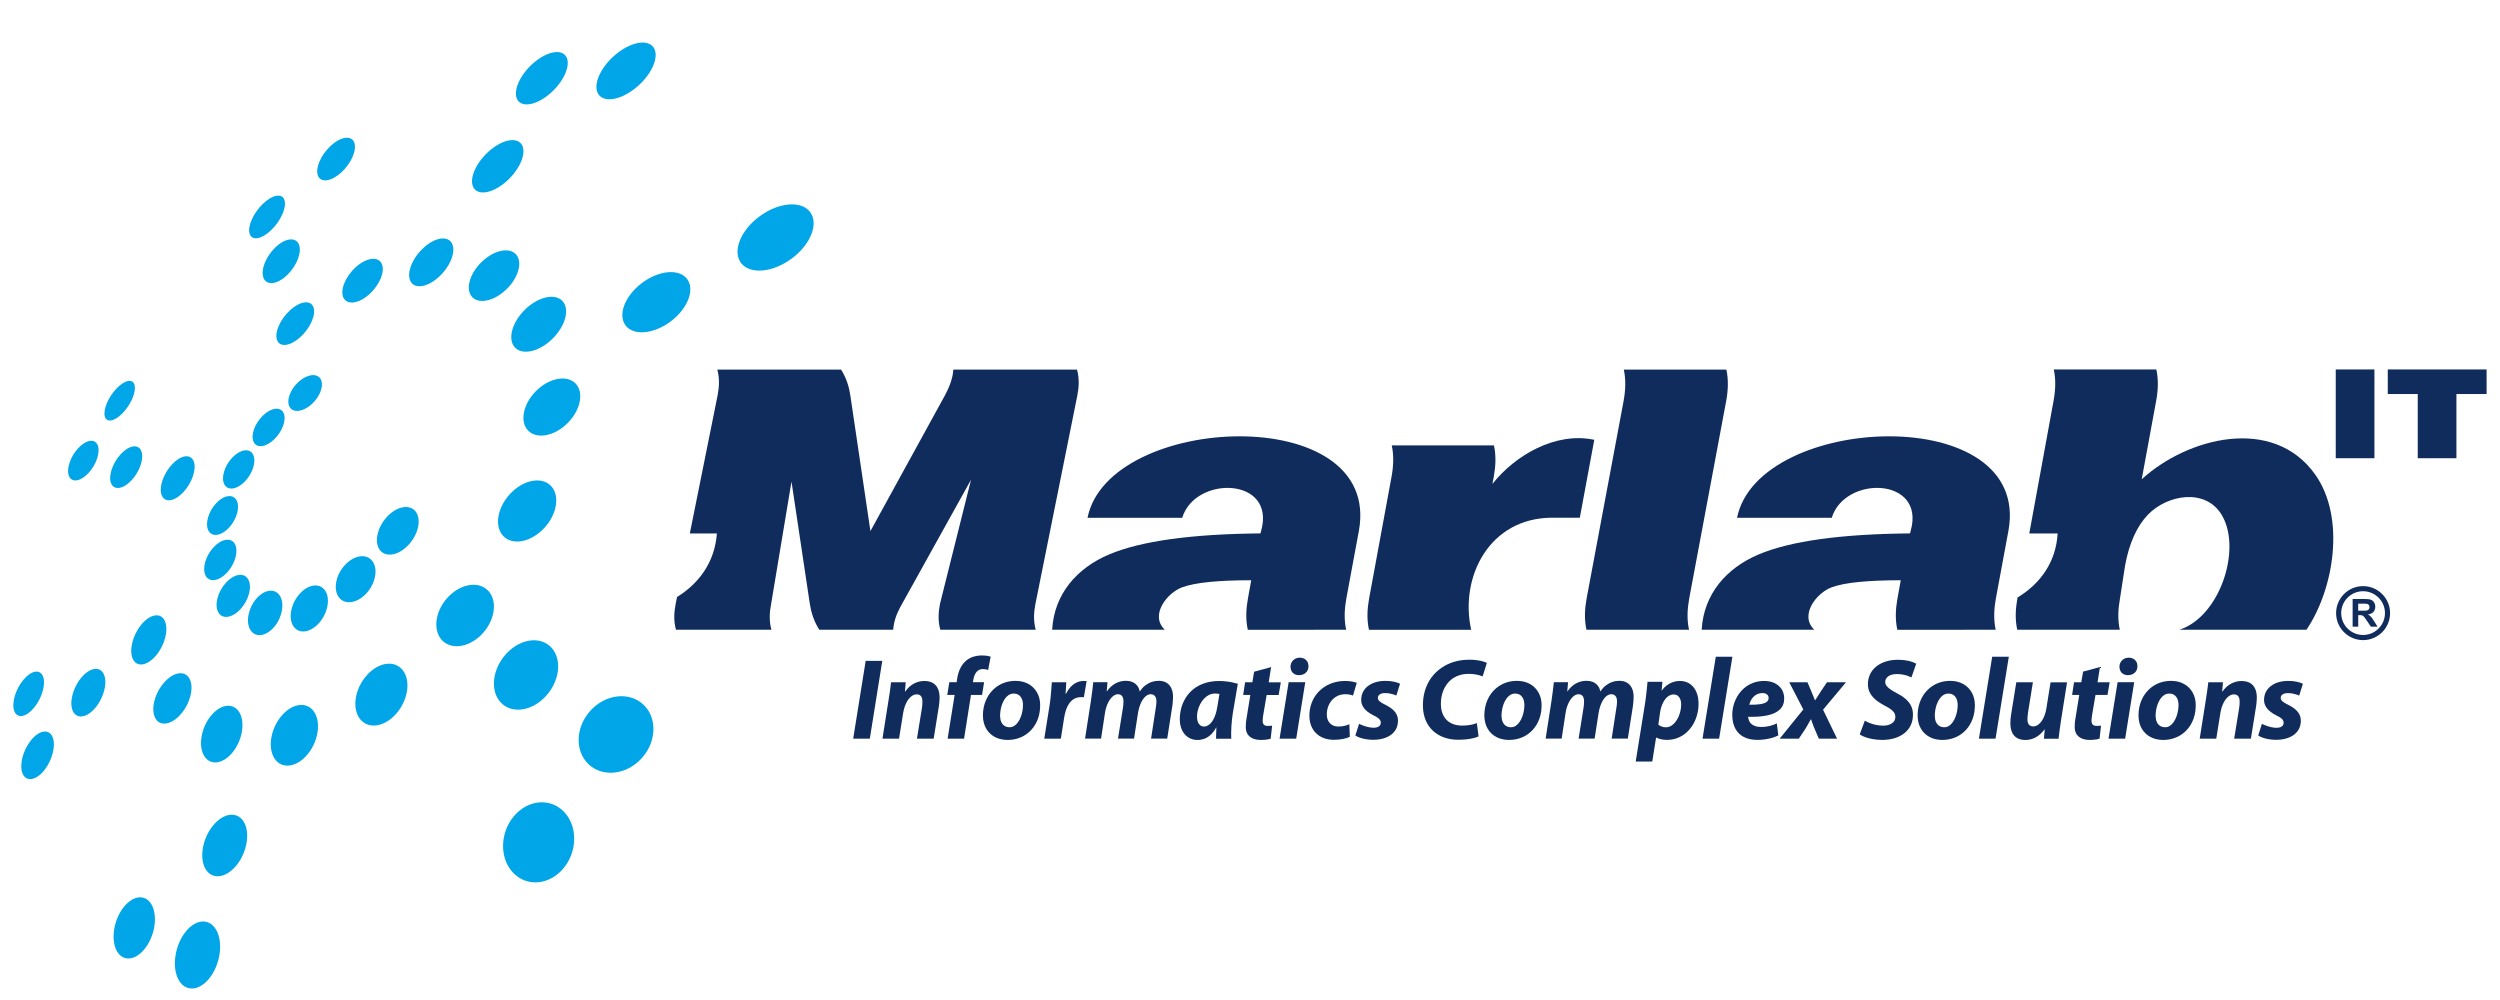
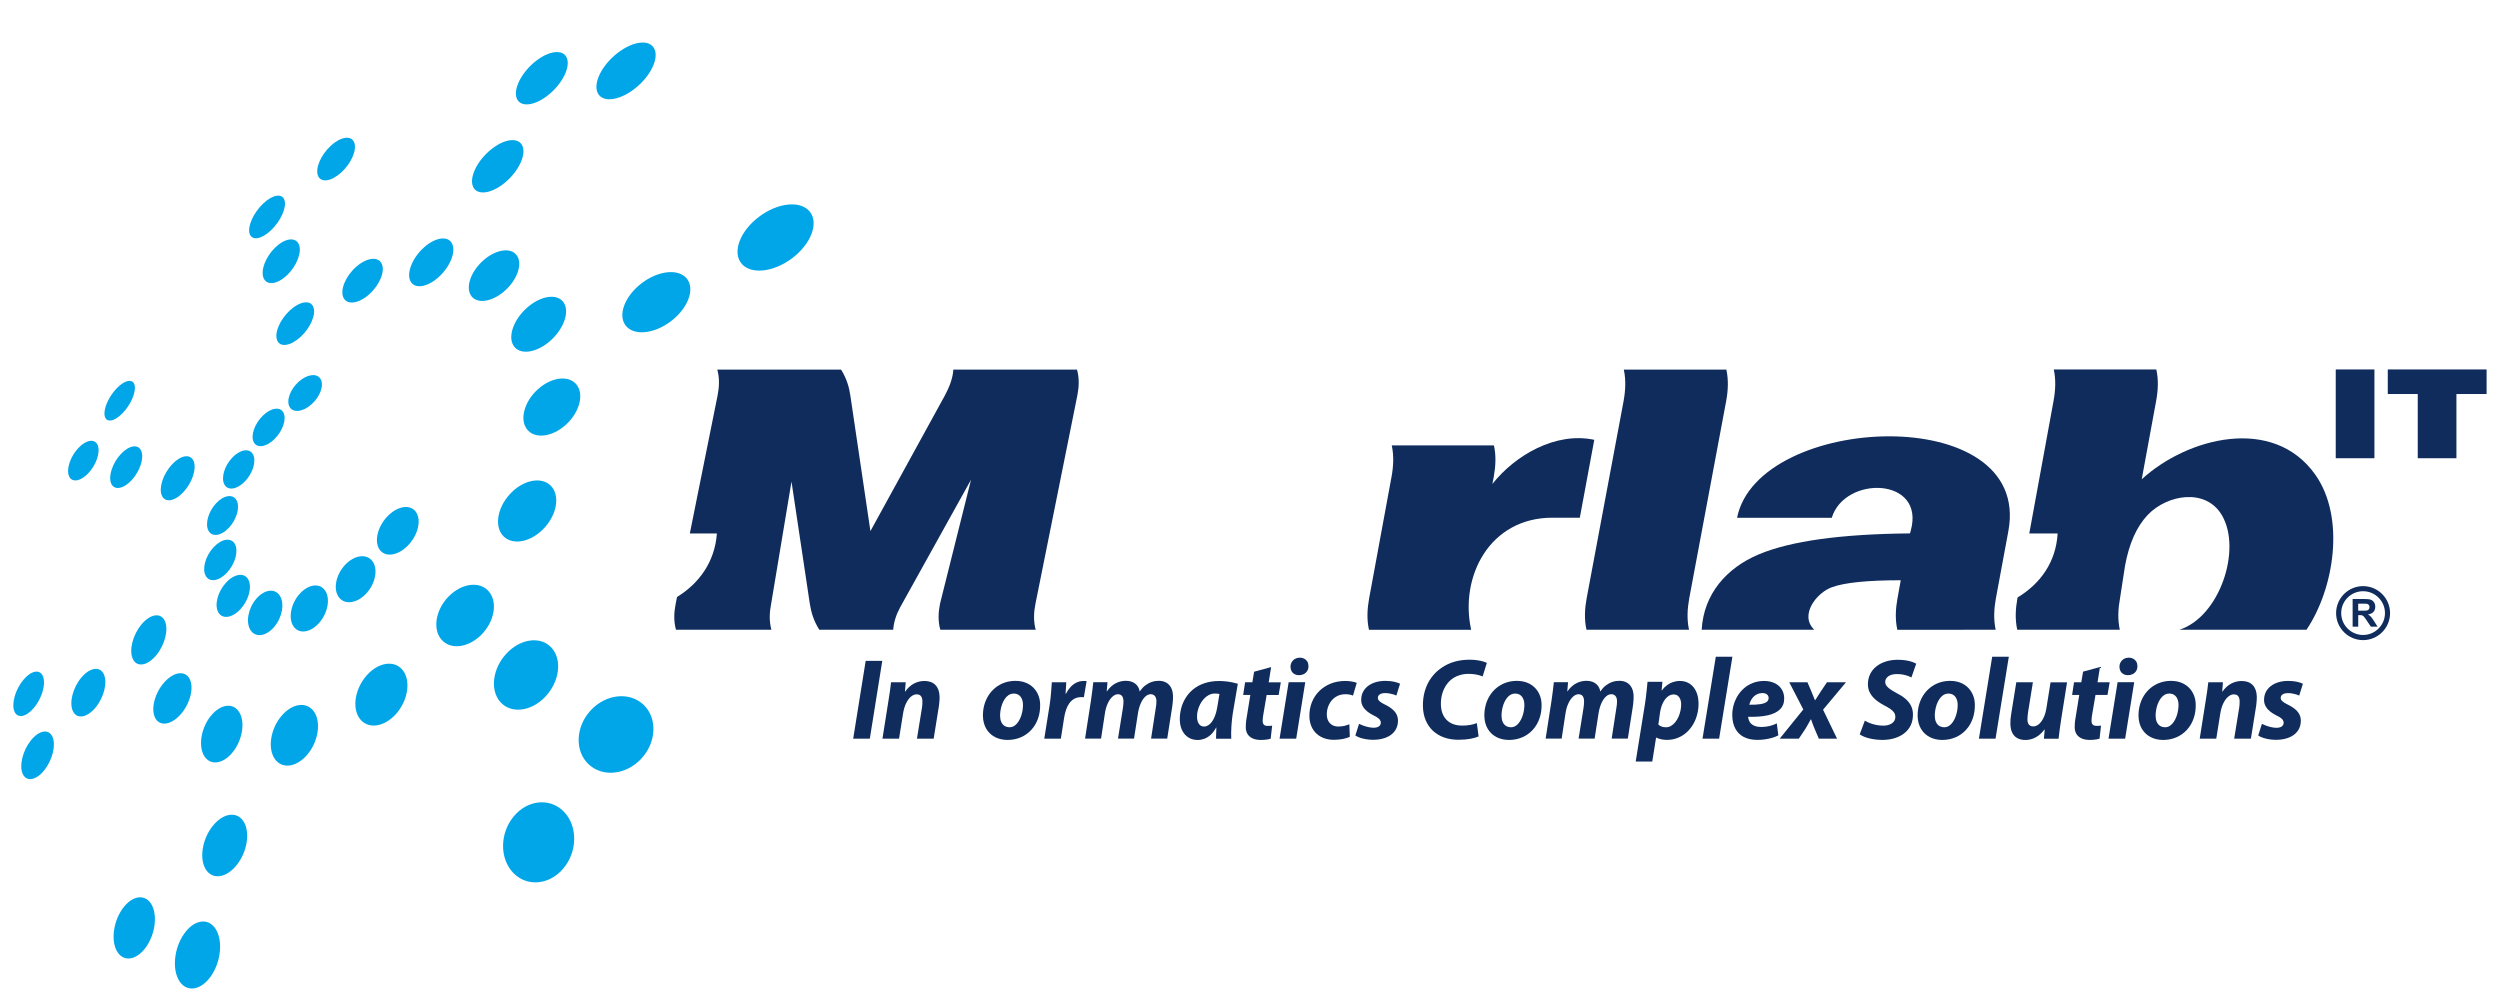
<svg xmlns="http://www.w3.org/2000/svg" xml:space="preserve" width="100mm" height="40mm" style="shape-rendering:geometricPrecision; text-rendering:geometricPrecision; image-rendering:optimizeQuality; fill-rule:evenodd; clip-rule:evenodd" viewBox="0 0 100 40">
  <defs>
    <style type="text/css">
   
    .fil0 {fill:none}
    .fil3 {fill:#00A6E8}
    .fil1 {fill:#0F2C5C}
    .fil2 {fill:#0F2C5C;fill-rule:nonzero}
   
  </style>
  </defs>
  <g id="Warstwa_x0020_1">
    <rect class="fil0" y="-9.89374e-005" width="100" height="40" />
    <g id="_193229624">
      <path id="_193228256" class="fil1" d="M64.944 16.036c0.075,-0.409 0.099,-0.839 0.008,-1.253l4.102 0c0.092,0.414 0.069,0.844 -0.006,1.253l-1.479 7.9c-0.075,0.409 -0.099,0.84 -0.008,1.254l-4.102 0c-0.093,-0.414 -0.069,-0.845 0.006,-1.254l1.48 -7.9z" />
      <path id="_193228280" class="fil1" d="M85.669 19.171l0.578 -3.14c0.075,-0.409 0.099,-0.839 0.006,-1.253l-4.102 0c0.091,0.414 0.067,0.844 -0.008,1.253l-0.972 5.308 1.134 0c-0.064,1.133 -0.682,2.006 -1.602,2.559l-0.007 0.038c-0.075,0.409 -0.099,0.84 -0.006,1.254l4.102 0c-0.091,-0.414 -0.067,-0.845 0.008,-1.254l0.202 -1.31c0.163,-0.889 0.466,-1.567 0.912,-2.035 0.77,-0.805 2.321,-1.088 2.968,0.028 0.799,1.38 -0.106,4.064 -1.708,4.571l5.086 0c1.115,-1.659 1.556,-4.492 0.356,-6.197 -1.68,-2.387 -5.125,-1.491 -6.946,0.178z" />
      <path id="_193227896" class="fil1" d="M75.894 25.192c-0.094,-0.412 -0.07,-0.845 0.005,-1.254l0.131 -0.728c-1.321,0 -2.238,0.092 -2.752,0.278 -0.614,0.219 -1.318,1.12 -0.706,1.702l-4.505 0c0.08,-1.43 0.992,-2.471 2.284,-3.015 1.273,-0.535 3.287,-0.814 6.049,-0.839 0.003,-0.019 0.013,-0.054 0.029,-0.107 0.599,-2.15 -2.639,-2.224 -3.159,-0.516l-3.788 0c0.835,-4.19 11.804,-4.678 10.854,0.522l-0.501 2.7c-0.074,0.409 -0.099,0.841 -0.008,1.255l-3.932 0.002z" />
      <path id="_193227968" class="fil1" d="M32.772 25.19c-0.219,-0.343 -0.327,-0.699 -0.379,-1.038l-0.733 -4.888 -0.814 4.888c-0.068,0.339 -0.085,0.695 0.011,1.038l-3.817 0c-0.098,-0.343 -0.08,-0.699 -0.013,-1.038l0.055 -0.273c0.9,-0.554 1.512,-1.42 1.594,-2.54l-1.083 0 1.11 -5.518c0.067,-0.339 0.085,-0.695 -0.011,-1.038l4.951 0c0.216,0.343 0.322,0.699 0.371,1.038l0.803 5.423 2.977 -5.423c0.182,-0.339 0.32,-0.695 0.34,-1.038l4.946 0c0.098,0.343 0.081,0.699 0.013,1.038l-1.675 8.331c-0.068,0.339 -0.085,0.695 0.011,1.038l-3.816 0c-0.098,-0.343 -0.08,-0.699 -0.013,-1.038l1.242 -4.964 -2.842 5.116c-0.157,0.292 -0.251,0.594 -0.272,0.886l-2.955 0z" />
-       <path id="_193228472" class="fil1" d="M49.913 25.192c-0.094,-0.412 -0.07,-0.845 0.005,-1.254l0.131 -0.728c-1.321,0 -2.237,0.092 -2.752,0.278 -0.614,0.219 -1.317,1.12 -0.706,1.702l-4.505 0c0.08,-1.43 0.992,-2.471 2.284,-3.015 1.273,-0.535 3.287,-0.814 6.048,-0.839 0.003,-0.019 0.013,-0.054 0.029,-0.107 0.598,-2.15 -2.64,-2.224 -3.159,-0.516l-3.787 0c0.835,-4.19 11.804,-4.678 10.854,0.522l-0.501 2.7c-0.074,0.409 -0.099,0.841 -0.008,1.255l-3.932 0.002z" />
      <path id="_193228400" class="fil1" d="M59.697 19.354l0.054 -0.286c0.074,-0.409 0.099,-0.839 0.006,-1.253l-4.087 0c0.091,0.414 0.067,0.844 -0.008,1.253l-0.897 4.869c-0.075,0.409 -0.099,0.84 -0.006,1.254l4.087 0c-0.467,-2.128 0.738,-4.483 3.246,-4.483l1.101 0 0.578 -3.116c-1.55,-0.33 -3.17,0.622 -4.073,1.763z" />
      <path id="_193228136" class="fil1" d="M94.105 25.067l0 -1.107 0.471 0c0.118,0 0.205,0.01 0.258,0.029 0.054,0.02 0.096,0.056 0.129,0.107 0.032,0.051 0.048,0.109 0.048,0.174 0,0.083 -0.025,0.152 -0.073,0.206 -0.049,0.054 -0.122,0.088 -0.219,0.102 0.049,0.029 0.089,0.06 0.12,0.093 0.031,0.034 0.073,0.094 0.127,0.18l0.136 0.215 -0.268 0 -0.162 -0.241c-0.057,-0.086 -0.096,-0.14 -0.118,-0.162 -0.021,-0.023 -0.043,-0.038 -0.067,-0.047 -0.023,-0.008 -0.061,-0.012 -0.113,-0.012l-0.045 0 0 0.462 -0.223 0zm0.223 -0.639l0.166 0c0.107,0 0.174,-0.005 0.201,-0.014 0.027,-0.009 0.047,-0.025 0.062,-0.047 0.015,-0.022 0.023,-0.05 0.023,-0.083 0,-0.038 -0.01,-0.067 -0.03,-0.09 -0.02,-0.023 -0.048,-0.037 -0.084,-0.044 -0.019,-0.002 -0.073,-0.004 -0.164,-0.004l-0.174 0 0 0.282zm0.195 -0.779c0.483,0 0.876,0.393 0.876,0.875 0,0.482 -0.393,0.875 -0.876,0.875 -0.482,0 -0.875,-0.393 -0.875,-0.875 0,-0.483 0.393,-0.875 0.875,-0.875zm0 -0.204c0.595,0 1.08,0.485 1.08,1.08 0,0.595 -0.484,1.08 -1.08,1.08 -0.595,0 -1.079,-0.485 -1.079,-1.08 0,-0.595 0.485,-1.08 1.079,-1.08z" />
      <polygon id="_193227080" class="fil2" points="99.464,15.761 99.464,14.778 95.511,14.778 95.511,15.761 96.71,15.761 96.71,18.329 98.257,18.329 98.257,15.761 " />
      <polygon id="_193227584" class="fil2" points="94.977,18.329 94.977,14.778 93.43,14.778 93.43,18.329 " />
      <g>
        <path id="_193227296" class="fil2" d="M82.023 27.289l-0.168 1.048c-0.025,0.15 -0.065,0.278 -0.119,0.385 -0.053,0.108 -0.115,0.19 -0.185,0.248 -0.07,0.057 -0.144,0.086 -0.22,0.087 -0.055,-0.001 -0.1,-0.012 -0.133,-0.035 -0.034,-0.023 -0.059,-0.054 -0.075,-0.092 -0.016,-0.039 -0.024,-0.082 -0.025,-0.131 -0.001,-0.042 0,-0.089 0.005,-0.142 0.005,-0.051 0.011,-0.105 0.018,-0.158l0.195 -1.209 -0.664 0 -0.203 1.26c-0.014,0.078 -0.023,0.152 -0.029,0.222 -0.005,0.069 -0.007,0.134 -0.005,0.194 0.005,0.143 0.032,0.262 0.081,0.355 0.049,0.094 0.117,0.163 0.205,0.209 0.088,0.045 0.193,0.069 0.315,0.069 0.137,0.001 0.271,-0.032 0.4,-0.099 0.13,-0.067 0.251,-0.174 0.363,-0.321l0.009 0.005 -0.031 0.365 0.586 0c0.011,-0.102 0.024,-0.214 0.04,-0.335 0.016,-0.122 0.035,-0.255 0.058,-0.399l0.241 -1.523 -0.66 0z" />
        <polygon id="_193227752" class="fil2" points="79.822,29.546 80.353,26.269 79.688,26.269 79.157,29.546 " />
        <path id="_193227488" class="fil2" d="M77.939 27.742c0.065,0.001 0.121,0.013 0.168,0.038 0.046,0.025 0.083,0.058 0.112,0.099 0.029,0.041 0.051,0.087 0.065,0.138 0.014,0.051 0.021,0.102 0.023,0.155 0.002,0.078 -0.004,0.159 -0.017,0.242 -0.014,0.085 -0.035,0.167 -0.064,0.246 -0.029,0.08 -0.066,0.152 -0.11,0.217 -0.043,0.065 -0.094,0.116 -0.152,0.155 -0.058,0.038 -0.122,0.058 -0.194,0.058 -0.078,-0.001 -0.145,-0.019 -0.201,-0.055 -0.055,-0.036 -0.098,-0.087 -0.128,-0.152 -0.03,-0.065 -0.046,-0.142 -0.049,-0.231 -0.002,-0.071 0.003,-0.148 0.016,-0.229 0.012,-0.082 0.033,-0.162 0.06,-0.242 0.028,-0.08 0.065,-0.153 0.108,-0.218 0.043,-0.066 0.096,-0.119 0.155,-0.159 0.06,-0.039 0.128,-0.06 0.205,-0.061zm0.073 -0.508c-0.161,0.001 -0.31,0.025 -0.446,0.073 -0.137,0.049 -0.259,0.117 -0.367,0.205 -0.107,0.087 -0.199,0.191 -0.274,0.309 -0.075,0.119 -0.131,0.249 -0.169,0.392 -0.037,0.141 -0.054,0.291 -0.05,0.448 0.007,0.189 0.052,0.353 0.135,0.493 0.083,0.14 0.197,0.248 0.342,0.326 0.145,0.077 0.313,0.116 0.506,0.118 0.196,-0.001 0.375,-0.037 0.537,-0.108 0.162,-0.07 0.3,-0.17 0.417,-0.298 0.117,-0.128 0.206,-0.279 0.267,-0.453 0.061,-0.174 0.089,-0.365 0.084,-0.572 -0.004,-0.13 -0.029,-0.252 -0.075,-0.364 -0.046,-0.112 -0.112,-0.211 -0.196,-0.296 -0.085,-0.085 -0.187,-0.152 -0.306,-0.199 -0.12,-0.048 -0.255,-0.072 -0.407,-0.073z" />
        <path id="_193227104" class="fil2" d="M74.388 29.375c0.05,0.036 0.118,0.071 0.203,0.104 0.085,0.033 0.186,0.06 0.302,0.082 0.116,0.022 0.247,0.034 0.392,0.036 0.175,0 0.337,-0.022 0.488,-0.066 0.15,-0.045 0.283,-0.11 0.396,-0.198 0.113,-0.088 0.2,-0.197 0.263,-0.328 0.061,-0.13 0.09,-0.282 0.086,-0.455 -0.004,-0.125 -0.033,-0.236 -0.086,-0.336 -0.053,-0.1 -0.127,-0.189 -0.222,-0.269 -0.095,-0.08 -0.206,-0.152 -0.335,-0.216 -0.09,-0.049 -0.169,-0.095 -0.238,-0.141 -0.069,-0.045 -0.124,-0.091 -0.164,-0.14 -0.04,-0.049 -0.061,-0.103 -0.063,-0.162 -0.002,-0.058 0.014,-0.111 0.049,-0.16 0.034,-0.049 0.086,-0.088 0.155,-0.118 0.07,-0.029 0.157,-0.045 0.262,-0.045 0.085,-0.001 0.166,0.006 0.241,0.02 0.075,0.015 0.142,0.032 0.2,0.053 0.058,0.021 0.105,0.042 0.14,0.061l0.192 -0.549c-0.045,-0.025 -0.101,-0.05 -0.168,-0.074 -0.067,-0.024 -0.147,-0.043 -0.242,-0.059 -0.093,-0.015 -0.203,-0.023 -0.329,-0.024 -0.171,0 -0.329,0.023 -0.475,0.069 -0.146,0.045 -0.274,0.112 -0.383,0.199 -0.109,0.087 -0.193,0.193 -0.252,0.318 -0.059,0.125 -0.087,0.266 -0.083,0.425 0.004,0.1 0.025,0.191 0.062,0.273 0.038,0.082 0.088,0.156 0.15,0.222 0.063,0.067 0.133,0.127 0.211,0.18 0.078,0.054 0.159,0.102 0.243,0.146 0.097,0.05 0.177,0.098 0.24,0.142 0.064,0.045 0.111,0.091 0.142,0.14 0.032,0.048 0.048,0.102 0.05,0.161 0.001,0.06 -0.011,0.112 -0.036,0.158 -0.026,0.045 -0.061,0.082 -0.106,0.112 -0.045,0.03 -0.097,0.052 -0.156,0.068 -0.059,0.015 -0.12,0.022 -0.185,0.022 -0.095,0 -0.188,-0.009 -0.277,-0.027 -0.089,-0.018 -0.173,-0.041 -0.251,-0.071 -0.078,-0.03 -0.148,-0.063 -0.211,-0.101l-0.205 0.549z" />
        <path id="_193227056" class="fil2" d="M71.569 27.289l0.563 1.089 -0.944 1.168 0.766 0 0.261 -0.392c0.048,-0.078 0.088,-0.147 0.121,-0.208 0.033,-0.061 0.064,-0.118 0.094,-0.17l0.014 0c0.015,0.044 0.03,0.088 0.045,0.13 0.015,0.042 0.031,0.087 0.049,0.132 0.018,0.045 0.038,0.095 0.061,0.148l0.154 0.36 0.729 0 -0.56 -1.158 0.918 -1.098 -0.761 0 -0.239 0.355c-0.045,0.068 -0.085,0.13 -0.12,0.187 -0.035,0.056 -0.071,0.114 -0.11,0.173l-0.014 0c-0.017,-0.041 -0.037,-0.091 -0.062,-0.153 -0.024,-0.061 -0.055,-0.136 -0.092,-0.225l-0.144 -0.337 -0.729 0z" />
        <path id="_193227320" class="fil2" d="M70.745 27.912c0.002,0.07 -0.025,0.126 -0.081,0.167 -0.057,0.042 -0.143,0.071 -0.257,0.088 -0.115,0.017 -0.259,0.025 -0.433,0.022 0.01,-0.053 0.028,-0.106 0.055,-0.161 0.026,-0.054 0.062,-0.104 0.105,-0.15 0.043,-0.046 0.095,-0.084 0.155,-0.112 0.061,-0.028 0.13,-0.043 0.206,-0.044 0.077,0.001 0.138,0.018 0.181,0.053 0.044,0.035 0.067,0.08 0.069,0.136zm0.326 1.024c-0.089,0.045 -0.185,0.079 -0.288,0.105 -0.105,0.025 -0.217,0.038 -0.34,0.038 -0.098,0 -0.183,-0.015 -0.258,-0.045 -0.075,-0.029 -0.134,-0.073 -0.181,-0.131 -0.016,-0.022 -0.03,-0.047 -0.041,-0.074 -0.011,-0.028 -0.02,-0.055 -0.027,-0.083 -0.006,-0.027 -0.011,-0.051 -0.013,-0.074 0.305,0.008 0.566,-0.011 0.783,-0.059 0.217,-0.048 0.383,-0.128 0.497,-0.242 0.114,-0.114 0.169,-0.265 0.165,-0.455 -0.006,-0.141 -0.043,-0.262 -0.112,-0.362 -0.07,-0.102 -0.165,-0.179 -0.283,-0.234 -0.119,-0.054 -0.256,-0.082 -0.409,-0.082 -0.164,0.001 -0.313,0.028 -0.448,0.08 -0.135,0.052 -0.255,0.124 -0.359,0.216 -0.104,0.092 -0.191,0.197 -0.262,0.316 -0.07,0.119 -0.123,0.246 -0.158,0.381 -0.034,0.135 -0.05,0.272 -0.046,0.41 0.006,0.198 0.048,0.368 0.125,0.51 0.077,0.142 0.189,0.252 0.336,0.329 0.147,0.076 0.327,0.115 0.541,0.116 0.085,0 0.177,-0.005 0.273,-0.017 0.097,-0.012 0.194,-0.031 0.291,-0.057 0.097,-0.026 0.189,-0.062 0.276,-0.106l-0.06 -0.48z" />
        <polygon id="_193227224" class="fil2" points="68.765,29.546 69.296,26.269 68.632,26.269 68.101,29.546 " />
        <path id="_193227464" class="fil2" d="M66.402 28.498c0.024,-0.148 0.063,-0.276 0.116,-0.384 0.053,-0.107 0.117,-0.19 0.19,-0.248 0.074,-0.058 0.152,-0.088 0.236,-0.088 0.071,0.001 0.128,0.02 0.172,0.055 0.043,0.036 0.076,0.082 0.096,0.138 0.021,0.056 0.033,0.115 0.034,0.176 0.003,0.089 -0.005,0.178 -0.024,0.268 -0.018,0.09 -0.045,0.175 -0.081,0.256 -0.036,0.081 -0.079,0.153 -0.13,0.216 -0.051,0.063 -0.107,0.113 -0.169,0.149 -0.063,0.037 -0.129,0.055 -0.201,0.056 -0.067,0 -0.125,-0.01 -0.175,-0.029 -0.051,-0.019 -0.094,-0.045 -0.132,-0.078l0.069 -0.489zm-0.311 1.961l0.152 -0.955 0.014 0c0.041,0.024 0.098,0.045 0.172,0.063 0.073,0.018 0.155,0.029 0.246,0.029 0.159,-0.001 0.304,-0.028 0.437,-0.082 0.133,-0.053 0.252,-0.127 0.356,-0.222 0.105,-0.095 0.192,-0.206 0.265,-0.332 0.072,-0.126 0.125,-0.262 0.161,-0.409 0.036,-0.147 0.052,-0.298 0.047,-0.455 -0.004,-0.118 -0.021,-0.228 -0.055,-0.331 -0.033,-0.103 -0.081,-0.195 -0.143,-0.273 -0.063,-0.079 -0.141,-0.141 -0.233,-0.186 -0.093,-0.045 -0.2,-0.068 -0.323,-0.068 -0.091,0 -0.18,0.015 -0.266,0.044 -0.087,0.029 -0.168,0.071 -0.244,0.128 -0.076,0.056 -0.143,0.125 -0.203,0.207l-0.009 0 0.031 -0.346 -0.595 0c-0.005,0.059 -0.012,0.125 -0.019,0.199 -0.007,0.075 -0.015,0.152 -0.025,0.233 -0.008,0.081 -0.018,0.161 -0.028,0.239 -0.01,0.079 -0.02,0.152 -0.031,0.22l-0.37 2.298 0.665 0z" />
        <path id="_193230968" class="fil2" d="M62.466 29.546l0.155 -1.015c0.022,-0.151 0.061,-0.282 0.114,-0.396 0.053,-0.115 0.115,-0.203 0.186,-0.268 0.071,-0.064 0.146,-0.097 0.222,-0.098 0.054,0.001 0.097,0.013 0.128,0.037 0.032,0.024 0.055,0.057 0.069,0.098 0.014,0.042 0.023,0.088 0.023,0.141 0.001,0.039 -0.001,0.081 -0.005,0.124 -0.004,0.044 -0.01,0.088 -0.015,0.135l-0.199 1.241 0.641 0 0.159 -1.024c0.025,-0.153 0.064,-0.286 0.116,-0.399 0.051,-0.112 0.111,-0.199 0.179,-0.261 0.067,-0.061 0.139,-0.092 0.213,-0.093 0.051,0 0.093,0.012 0.126,0.035 0.033,0.022 0.059,0.054 0.076,0.094 0.017,0.04 0.026,0.086 0.027,0.139 0.001,0.044 -0,0.089 -0.005,0.136 -0.005,0.046 -0.011,0.091 -0.019,0.136l-0.19 1.237 0.646 0 0.206 -1.315c0.005,-0.039 0.01,-0.083 0.014,-0.132 0.004,-0.048 0.007,-0.095 0.01,-0.14 0.003,-0.046 0.003,-0.085 0.002,-0.116 -0.004,-0.129 -0.029,-0.238 -0.075,-0.329 -0.046,-0.091 -0.111,-0.16 -0.194,-0.208 -0.083,-0.048 -0.182,-0.072 -0.298,-0.073 -0.099,0 -0.194,0.015 -0.287,0.047 -0.092,0.031 -0.179,0.079 -0.26,0.141 -0.081,0.064 -0.154,0.144 -0.22,0.241 -0.006,-0.05 -0.021,-0.101 -0.045,-0.151 -0.025,-0.05 -0.058,-0.096 -0.103,-0.138 -0.044,-0.042 -0.1,-0.075 -0.166,-0.101 -0.066,-0.025 -0.144,-0.038 -0.234,-0.039 -0.146,-0.001 -0.285,0.033 -0.415,0.101 -0.131,0.069 -0.247,0.175 -0.347,0.319l-0.009 0 0.031 -0.365 -0.568 0c-0.011,0.102 -0.024,0.213 -0.039,0.335 -0.015,0.122 -0.033,0.255 -0.054,0.399l-0.236 1.523 0.641 0z" />
        <path id="_193230920" class="fil2" d="M60.607 27.742c0.065,0.001 0.121,0.013 0.168,0.038 0.046,0.025 0.083,0.058 0.112,0.099 0.029,0.041 0.051,0.087 0.065,0.138 0.014,0.051 0.021,0.102 0.023,0.155 0.002,0.078 -0.004,0.159 -0.017,0.242 -0.014,0.085 -0.035,0.167 -0.064,0.246 -0.029,0.08 -0.066,0.152 -0.11,0.217 -0.043,0.065 -0.094,0.116 -0.151,0.155 -0.058,0.038 -0.122,0.058 -0.194,0.058 -0.078,-0.001 -0.145,-0.019 -0.201,-0.055 -0.055,-0.036 -0.098,-0.087 -0.128,-0.152 -0.03,-0.065 -0.046,-0.142 -0.049,-0.231 -0.002,-0.071 0.003,-0.148 0.016,-0.229 0.012,-0.082 0.033,-0.162 0.06,-0.242 0.028,-0.08 0.065,-0.153 0.108,-0.218 0.043,-0.066 0.096,-0.119 0.155,-0.159 0.06,-0.039 0.128,-0.06 0.205,-0.061zm0.073 -0.508c-0.161,0.001 -0.31,0.025 -0.446,0.073 -0.137,0.049 -0.259,0.117 -0.367,0.205 -0.107,0.087 -0.199,0.191 -0.274,0.309 -0.075,0.119 -0.131,0.249 -0.168,0.392 -0.037,0.141 -0.054,0.291 -0.05,0.448 0.007,0.189 0.052,0.353 0.135,0.493 0.083,0.14 0.197,0.248 0.342,0.326 0.145,0.077 0.314,0.116 0.506,0.118 0.196,-0.001 0.375,-0.037 0.537,-0.108 0.162,-0.07 0.3,-0.17 0.417,-0.298 0.117,-0.128 0.206,-0.279 0.267,-0.453 0.061,-0.174 0.089,-0.365 0.084,-0.572 -0.004,-0.13 -0.029,-0.252 -0.074,-0.364 -0.046,-0.112 -0.112,-0.211 -0.196,-0.296 -0.085,-0.085 -0.187,-0.152 -0.306,-0.199 -0.12,-0.048 -0.255,-0.072 -0.407,-0.073z" />
-         <path id="_193230992" class="fil2" d="M59.074 28.923c-0.077,0.032 -0.165,0.058 -0.267,0.075 -0.102,0.017 -0.208,0.026 -0.321,0.026 -0.182,-0.001 -0.335,-0.036 -0.459,-0.105 -0.124,-0.068 -0.219,-0.165 -0.285,-0.288 -0.066,-0.124 -0.101,-0.268 -0.106,-0.434 -0.004,-0.145 0.01,-0.28 0.042,-0.405 0.032,-0.125 0.078,-0.237 0.139,-0.338 0.061,-0.1 0.134,-0.187 0.218,-0.259 0.093,-0.078 0.2,-0.138 0.321,-0.179 0.12,-0.04 0.248,-0.061 0.383,-0.061 0.089,0 0.172,0.006 0.246,0.017 0.074,0.011 0.139,0.024 0.193,0.04 0.054,0.015 0.096,0.03 0.127,0.045l0.169 -0.54c-0.032,-0.018 -0.08,-0.036 -0.145,-0.056 -0.065,-0.02 -0.143,-0.037 -0.235,-0.051 -0.092,-0.015 -0.194,-0.021 -0.307,-0.022 -0.219,0 -0.423,0.027 -0.611,0.081 -0.188,0.054 -0.361,0.136 -0.52,0.247 -0.155,0.105 -0.288,0.235 -0.401,0.388 -0.113,0.154 -0.199,0.328 -0.258,0.524 -0.059,0.196 -0.086,0.41 -0.08,0.643 0.007,0.204 0.045,0.388 0.115,0.551 0.07,0.162 0.167,0.301 0.291,0.415 0.125,0.115 0.272,0.202 0.442,0.262 0.17,0.061 0.359,0.091 0.566,0.092 0.187,-0.001 0.349,-0.014 0.485,-0.039 0.136,-0.025 0.246,-0.057 0.328,-0.095l-0.071 -0.535z" />
+         <path id="_193230992" class="fil2" d="M59.074 28.923c-0.077,0.032 -0.165,0.058 -0.267,0.075 -0.102,0.017 -0.208,0.026 -0.321,0.026 -0.182,-0.001 -0.335,-0.036 -0.459,-0.105 -0.124,-0.068 -0.219,-0.165 -0.285,-0.288 -0.066,-0.124 -0.101,-0.268 -0.106,-0.434 -0.004,-0.145 0.01,-0.28 0.042,-0.405 0.032,-0.125 0.078,-0.237 0.139,-0.338 0.061,-0.1 0.134,-0.187 0.218,-0.259 0.093,-0.078 0.2,-0.138 0.321,-0.179 0.12,-0.04 0.248,-0.061 0.383,-0.061 0.089,0 0.172,0.006 0.246,0.017 0.074,0.011 0.139,0.024 0.193,0.04 0.054,0.015 0.096,0.03 0.127,0.045l0.169 -0.54c-0.032,-0.018 -0.08,-0.036 -0.145,-0.056 -0.065,-0.02 -0.143,-0.037 -0.235,-0.051 -0.092,-0.015 -0.194,-0.021 -0.307,-0.022 -0.219,0 -0.423,0.027 -0.611,0.081 -0.188,0.054 -0.361,0.136 -0.52,0.247 -0.155,0.105 -0.288,0.235 -0.401,0.388 -0.113,0.154 -0.199,0.328 -0.258,0.524 -0.059,0.196 -0.086,0.41 -0.08,0.643 0.007,0.204 0.045,0.388 0.115,0.551 0.07,0.162 0.167,0.301 0.291,0.415 0.125,0.115 0.272,0.202 0.442,0.262 0.17,0.061 0.359,0.091 0.566,0.092 0.187,-0.001 0.349,-0.014 0.485,-0.039 0.136,-0.025 0.246,-0.057 0.328,-0.095z" />
        <path id="_193230824" class="fil2" d="M54.211 29.417c0.046,0.032 0.106,0.061 0.177,0.088 0.071,0.025 0.151,0.046 0.239,0.061 0.088,0.015 0.18,0.025 0.276,0.026 0.151,0.001 0.289,-0.015 0.414,-0.049 0.125,-0.034 0.234,-0.085 0.325,-0.152 0.09,-0.067 0.16,-0.151 0.209,-0.249 0.048,-0.099 0.071,-0.214 0.068,-0.343 -0.003,-0.079 -0.02,-0.148 -0.051,-0.212 -0.03,-0.063 -0.07,-0.119 -0.12,-0.168 -0.051,-0.05 -0.106,-0.095 -0.167,-0.133 -0.061,-0.039 -0.124,-0.075 -0.188,-0.105 -0.091,-0.043 -0.16,-0.086 -0.207,-0.128 -0.047,-0.042 -0.071,-0.085 -0.072,-0.131 -0.001,-0.063 0.024,-0.112 0.076,-0.146 0.051,-0.035 0.123,-0.052 0.214,-0.052 0.065,0 0.126,0.005 0.182,0.016 0.057,0.01 0.108,0.022 0.153,0.037 0.045,0.015 0.084,0.029 0.115,0.044l0.148 -0.471c-0.057,-0.031 -0.136,-0.058 -0.236,-0.08 -0.1,-0.022 -0.216,-0.035 -0.349,-0.035 -0.146,0 -0.279,0.019 -0.398,0.055 -0.12,0.037 -0.224,0.089 -0.309,0.158 -0.086,0.068 -0.152,0.151 -0.198,0.246 -0.045,0.096 -0.066,0.202 -0.064,0.321 0.004,0.094 0.028,0.178 0.074,0.252 0.044,0.075 0.104,0.141 0.177,0.198 0.073,0.058 0.155,0.108 0.243,0.151 0.104,0.049 0.178,0.097 0.223,0.141 0.044,0.045 0.067,0.095 0.068,0.149 0.001,0.038 -0.009,0.072 -0.029,0.102 -0.02,0.031 -0.051,0.055 -0.093,0.074 -0.042,0.018 -0.095,0.027 -0.158,0.028 -0.073,-0.001 -0.146,-0.009 -0.22,-0.026 -0.074,-0.017 -0.143,-0.038 -0.207,-0.061 -0.065,-0.024 -0.119,-0.047 -0.164,-0.069l-0.148 0.466z" />
        <path id="_193230440" class="fil2" d="M53.974 28.969c-0.056,0.024 -0.12,0.045 -0.193,0.064 -0.072,0.018 -0.156,0.028 -0.252,0.028 -0.082,0 -0.157,-0.018 -0.225,-0.052 -0.067,-0.035 -0.122,-0.086 -0.163,-0.155 -0.042,-0.069 -0.065,-0.155 -0.068,-0.259 -0.003,-0.107 0.012,-0.21 0.045,-0.308 0.033,-0.099 0.081,-0.186 0.144,-0.264 0.065,-0.078 0.144,-0.139 0.236,-0.185 0.093,-0.045 0.199,-0.068 0.316,-0.069 0.066,0 0.124,0.005 0.173,0.015 0.05,0.01 0.094,0.023 0.133,0.04l0.151 -0.512c-0.052,-0.019 -0.118,-0.036 -0.198,-0.051 -0.08,-0.015 -0.168,-0.022 -0.266,-0.023 -0.215,0.002 -0.412,0.038 -0.589,0.111 -0.177,0.072 -0.33,0.174 -0.457,0.303 -0.128,0.13 -0.225,0.281 -0.292,0.455 -0.066,0.173 -0.098,0.36 -0.093,0.562 0.005,0.145 0.032,0.275 0.082,0.389 0.05,0.115 0.118,0.211 0.205,0.29 0.087,0.08 0.189,0.14 0.306,0.182 0.117,0.042 0.246,0.062 0.386,0.062 0.135,-0.001 0.257,-0.012 0.367,-0.034 0.109,-0.022 0.2,-0.051 0.271,-0.086l-0.019 -0.503z" />
        <path id="_193230776" class="fil2" d="M51.957 27.008c0.071,0 0.136,-0.015 0.195,-0.044 0.058,-0.029 0.104,-0.072 0.138,-0.128 0.034,-0.055 0.05,-0.123 0.049,-0.202 -0.003,-0.067 -0.018,-0.125 -0.048,-0.173 -0.03,-0.049 -0.07,-0.087 -0.122,-0.114 -0.051,-0.027 -0.11,-0.041 -0.177,-0.041 -0.068,0.001 -0.131,0.016 -0.188,0.048 -0.057,0.032 -0.102,0.075 -0.135,0.132 -0.034,0.056 -0.05,0.122 -0.049,0.198 0.003,0.065 0.018,0.121 0.046,0.17 0.028,0.048 0.067,0.085 0.116,0.112 0.049,0.027 0.103,0.04 0.166,0.041l0.009 0z" />
        <polygon id="_193230128" class="fil2" points="51.848,29.546 52.21,27.289 51.546,27.289 51.183,29.546 " />
        <path id="_193230080" class="fil2" d="M50.165 26.865l-0.07 0.425 -0.291 0 -0.077 0.508 0.286 0 -0.144 0.892c-0.016,0.086 -0.027,0.163 -0.032,0.23 -0.006,0.067 -0.008,0.129 -0.006,0.189 0.003,0.096 0.027,0.181 0.071,0.254 0.045,0.073 0.112,0.131 0.201,0.172 0.089,0.042 0.2,0.062 0.333,0.063 0.047,0 0.095,-0.002 0.144,-0.006 0.049,-0.004 0.095,-0.009 0.138,-0.017 0.043,-0.008 0.08,-0.017 0.109,-0.028l0.059 -0.521c-0.028,0.005 -0.058,0.007 -0.09,0.009 -0.032,0.001 -0.061,0.001 -0.09,0.001 -0.073,-0.001 -0.124,-0.018 -0.154,-0.053 -0.03,-0.034 -0.045,-0.079 -0.045,-0.135 -0.001,-0.027 -0,-0.056 0.003,-0.089 0.003,-0.033 0.006,-0.067 0.011,-0.101 0.004,-0.034 0.01,-0.065 0.015,-0.095l0.13 -0.763 0.48 0 0.087 -0.508 -0.485 0 0.097 -0.609 -0.678 0.185z" />
        <path id="_193230224" class="fil2" d="M48.691 28.282c-0.031,0.184 -0.075,0.333 -0.132,0.448 -0.057,0.115 -0.12,0.199 -0.189,0.252 -0.069,0.054 -0.137,0.08 -0.205,0.079 -0.061,-0.001 -0.113,-0.016 -0.154,-0.048 -0.042,-0.032 -0.073,-0.075 -0.095,-0.131 -0.021,-0.056 -0.033,-0.121 -0.035,-0.195 -0.003,-0.085 0.007,-0.172 0.029,-0.26 0.021,-0.088 0.052,-0.173 0.094,-0.255 0.042,-0.082 0.092,-0.155 0.152,-0.219 0.059,-0.065 0.126,-0.116 0.2,-0.154 0.074,-0.038 0.154,-0.057 0.241,-0.058 0.035,0 0.067,0.002 0.097,0.005 0.03,0.004 0.058,0.009 0.084,0.013l-0.086 0.521zm0.559 1.264c-0.004,-0.071 -0.006,-0.15 -0.004,-0.237 0.001,-0.086 0.005,-0.175 0.011,-0.268 0.006,-0.091 0.013,-0.181 0.023,-0.269 0.01,-0.088 0.021,-0.168 0.032,-0.241l0.201 -1.181c-0.064,-0.02 -0.137,-0.038 -0.219,-0.055 -0.081,-0.017 -0.168,-0.03 -0.258,-0.04 -0.091,-0.01 -0.182,-0.015 -0.274,-0.015 -0.222,0.001 -0.418,0.032 -0.59,0.091 -0.173,0.059 -0.321,0.14 -0.447,0.244 -0.125,0.104 -0.228,0.222 -0.308,0.356 -0.081,0.134 -0.139,0.276 -0.176,0.427 -0.036,0.151 -0.053,0.302 -0.048,0.456 0.005,0.158 0.039,0.295 0.099,0.412 0.06,0.118 0.142,0.208 0.247,0.274 0.104,0.065 0.224,0.098 0.36,0.099 0.088,0.001 0.177,-0.015 0.267,-0.046 0.089,-0.032 0.175,-0.084 0.257,-0.157 0.082,-0.073 0.156,-0.172 0.223,-0.295l0.009 0c-0.002,0.081 -0.005,0.159 -0.008,0.234 -0.003,0.075 -0.006,0.147 -0.006,0.214l0.609 0z" />
        <path id="_193230176" class="fil2" d="M44.042 29.546l0.155 -1.015c0.022,-0.151 0.061,-0.282 0.114,-0.396 0.053,-0.115 0.115,-0.203 0.186,-0.268 0.071,-0.064 0.146,-0.097 0.222,-0.098 0.054,0.001 0.097,0.013 0.128,0.037 0.032,0.024 0.055,0.057 0.069,0.098 0.014,0.042 0.023,0.088 0.023,0.141 0.001,0.039 -0.001,0.081 -0.005,0.124 -0.004,0.044 -0.01,0.088 -0.015,0.135l-0.199 1.241 0.641 0 0.159 -1.024c0.025,-0.153 0.064,-0.286 0.116,-0.399 0.051,-0.112 0.111,-0.199 0.179,-0.261 0.067,-0.061 0.139,-0.092 0.213,-0.093 0.051,0 0.093,0.012 0.126,0.035 0.033,0.022 0.059,0.054 0.076,0.094 0.017,0.04 0.026,0.086 0.027,0.139 0.001,0.044 -0,0.089 -0.005,0.136 -0.005,0.046 -0.011,0.091 -0.019,0.136l-0.19 1.237 0.646 0 0.206 -1.315c0.005,-0.039 0.01,-0.083 0.014,-0.132 0.004,-0.048 0.007,-0.095 0.01,-0.14 0.003,-0.046 0.003,-0.085 0.002,-0.116 -0.004,-0.129 -0.029,-0.238 -0.075,-0.329 -0.046,-0.091 -0.111,-0.16 -0.194,-0.208 -0.083,-0.048 -0.182,-0.072 -0.298,-0.073 -0.099,0 -0.194,0.015 -0.287,0.047 -0.092,0.031 -0.179,0.079 -0.26,0.141 -0.081,0.064 -0.154,0.144 -0.22,0.241 -0.006,-0.05 -0.021,-0.101 -0.045,-0.151 -0.025,-0.05 -0.058,-0.096 -0.102,-0.138 -0.044,-0.042 -0.1,-0.075 -0.166,-0.101 -0.066,-0.025 -0.144,-0.038 -0.234,-0.039 -0.146,-0.001 -0.285,0.033 -0.415,0.101 -0.131,0.069 -0.247,0.175 -0.347,0.319l-0.009 0 0.031 -0.365 -0.568 0c-0.011,0.102 -0.024,0.213 -0.039,0.335 -0.015,0.122 -0.033,0.255 -0.054,0.399l-0.236 1.523 0.641 0z" />
        <path id="_193230656" class="fil2" d="M42.434 29.546l0.132 -0.84c0.017,-0.112 0.043,-0.217 0.076,-0.315 0.034,-0.098 0.077,-0.186 0.132,-0.262 0.054,-0.076 0.12,-0.135 0.198,-0.178 0.078,-0.043 0.17,-0.065 0.276,-0.066 0.018,0 0.037,0 0.055,0.001 0.018,0 0.035,0.002 0.052,0.004l0.11 -0.646c-0.021,-0.002 -0.042,-0.004 -0.062,-0.004 -0.021,-0.001 -0.042,-0.001 -0.062,-0.001 -0.103,0.001 -0.198,0.023 -0.286,0.066 -0.087,0.043 -0.166,0.103 -0.236,0.18 -0.071,0.077 -0.131,0.165 -0.182,0.266l-0.014 0c0.007,-0.079 0.012,-0.156 0.015,-0.232 0.004,-0.077 0.008,-0.153 0.012,-0.229l-0.577 0c-0.004,0.049 -0.008,0.108 -0.013,0.176 -0.005,0.069 -0.01,0.144 -0.017,0.225 -0.006,0.082 -0.014,0.165 -0.023,0.252 -0.01,0.088 -0.021,0.174 -0.035,0.26l-0.214 1.343 0.665 0z" />
        <path id="_193230368" class="fil2" d="M40.551 27.742c0.065,0.001 0.121,0.013 0.168,0.038 0.046,0.025 0.083,0.058 0.112,0.099 0.029,0.041 0.051,0.087 0.065,0.138 0.014,0.051 0.021,0.102 0.023,0.155 0.002,0.078 -0.004,0.159 -0.017,0.242 -0.014,0.085 -0.035,0.167 -0.064,0.246 -0.029,0.08 -0.066,0.152 -0.11,0.217 -0.043,0.065 -0.094,0.116 -0.152,0.155 -0.058,0.038 -0.122,0.058 -0.194,0.058 -0.078,-0.001 -0.145,-0.019 -0.201,-0.055 -0.055,-0.036 -0.098,-0.087 -0.128,-0.152 -0.03,-0.065 -0.046,-0.142 -0.049,-0.231 -0.002,-0.071 0.003,-0.148 0.016,-0.229 0.012,-0.082 0.033,-0.162 0.06,-0.242 0.028,-0.08 0.065,-0.153 0.108,-0.218 0.043,-0.066 0.096,-0.119 0.155,-0.159 0.06,-0.039 0.128,-0.06 0.205,-0.061zm0.073 -0.508c-0.161,0.001 -0.31,0.025 -0.446,0.073 -0.137,0.049 -0.259,0.117 -0.367,0.205 -0.107,0.087 -0.199,0.191 -0.274,0.309 -0.075,0.119 -0.131,0.249 -0.169,0.392 -0.037,0.141 -0.054,0.291 -0.05,0.448 0.007,0.189 0.052,0.353 0.135,0.493 0.083,0.14 0.197,0.248 0.342,0.326 0.145,0.077 0.314,0.116 0.506,0.118 0.196,-0.001 0.375,-0.037 0.537,-0.108 0.162,-0.07 0.3,-0.17 0.417,-0.298 0.117,-0.128 0.206,-0.279 0.267,-0.453 0.061,-0.174 0.089,-0.365 0.084,-0.572 -0.004,-0.13 -0.029,-0.252 -0.075,-0.364 -0.046,-0.112 -0.112,-0.211 -0.196,-0.296 -0.085,-0.085 -0.187,-0.152 -0.306,-0.199 -0.12,-0.048 -0.255,-0.072 -0.407,-0.073z" />
-         <path id="_193230704" class="fil2" d="M38.563 29.546l0.276 -1.749 0.443 0 0.082 -0.508 -0.448 0 0.02 -0.112c0.011,-0.077 0.033,-0.147 0.065,-0.209 0.031,-0.062 0.073,-0.112 0.125,-0.148 0.052,-0.037 0.114,-0.056 0.186,-0.057 0.044,0 0.083,0.003 0.119,0.01 0.035,0.006 0.067,0.015 0.095,0.027l0.1 -0.531c-0.035,-0.015 -0.082,-0.026 -0.142,-0.036 -0.059,-0.009 -0.13,-0.015 -0.21,-0.015 -0.075,0 -0.149,0.007 -0.224,0.021 -0.075,0.015 -0.148,0.038 -0.218,0.069 -0.07,0.032 -0.134,0.072 -0.193,0.123 -0.073,0.064 -0.134,0.136 -0.182,0.216 -0.048,0.081 -0.086,0.166 -0.114,0.255 -0.028,0.09 -0.048,0.18 -0.06,0.271l-0.015 0.116 -0.295 0 -0.082 0.508 0.295 0 -0.281 1.749 0.66 0z" />
        <path id="_193230104" class="fil2" d="M35.962 29.546l0.16 -1.002c0.027,-0.166 0.069,-0.307 0.126,-0.421 0.057,-0.115 0.122,-0.202 0.195,-0.26 0.072,-0.059 0.145,-0.089 0.219,-0.089 0.084,0.001 0.144,0.026 0.179,0.075 0.036,0.049 0.054,0.115 0.055,0.197 0.001,0.042 0,0.084 -0.002,0.126 -0.003,0.042 -0.008,0.084 -0.013,0.123l-0.203 1.251 0.669 0 0.21 -1.311c0.005,-0.038 0.01,-0.079 0.014,-0.125 0.004,-0.046 0.007,-0.091 0.01,-0.135 0.003,-0.045 0.003,-0.084 0.002,-0.118 -0.007,-0.198 -0.062,-0.349 -0.166,-0.456 -0.103,-0.107 -0.248,-0.161 -0.434,-0.162 -0.151,-0.001 -0.292,0.034 -0.424,0.103 -0.132,0.069 -0.249,0.177 -0.352,0.322l-0.009 0 0.03 -0.374 -0.586 0c-0.012,0.102 -0.027,0.213 -0.042,0.335 -0.016,0.122 -0.036,0.255 -0.061,0.399l-0.241 1.523 0.664 0z" />
        <polygon id="_193229864" class="fil2" points="34.627,26.436 34.128,29.546 34.793,29.546 35.291,26.436 " />
        <path id="_193229576" class="fil2" d="M90.324 29.417c0.046,0.032 0.106,0.062 0.177,0.088 0.071,0.025 0.151,0.046 0.24,0.062 0.088,0.015 0.18,0.025 0.276,0.026 0.151,0.001 0.289,-0.015 0.414,-0.049 0.125,-0.034 0.234,-0.085 0.325,-0.152 0.09,-0.067 0.16,-0.151 0.209,-0.249 0.048,-0.099 0.071,-0.214 0.068,-0.343 -0.003,-0.079 -0.02,-0.148 -0.051,-0.211 -0.03,-0.063 -0.07,-0.119 -0.12,-0.169 -0.051,-0.05 -0.106,-0.095 -0.167,-0.133 -0.061,-0.039 -0.124,-0.075 -0.188,-0.105 -0.091,-0.043 -0.16,-0.086 -0.207,-0.128 -0.047,-0.041 -0.071,-0.085 -0.072,-0.131 -0.001,-0.063 0.024,-0.112 0.076,-0.146 0.051,-0.035 0.123,-0.052 0.214,-0.052 0.065,0 0.126,0.005 0.182,0.016 0.056,0.01 0.107,0.022 0.153,0.037 0.045,0.015 0.084,0.029 0.115,0.044l0.148 -0.471c-0.057,-0.031 -0.136,-0.058 -0.236,-0.08 -0.1,-0.022 -0.216,-0.035 -0.349,-0.035 -0.146,0 -0.279,0.019 -0.398,0.055 -0.12,0.037 -0.224,0.089 -0.309,0.158 -0.086,0.068 -0.152,0.151 -0.198,0.246 -0.045,0.096 -0.066,0.202 -0.064,0.321 0.004,0.094 0.028,0.177 0.074,0.252 0.044,0.075 0.104,0.141 0.177,0.198 0.073,0.058 0.155,0.108 0.243,0.151 0.104,0.049 0.178,0.097 0.223,0.142 0.044,0.045 0.067,0.095 0.067,0.149 0.001,0.038 -0.009,0.072 -0.029,0.102 -0.02,0.031 -0.051,0.056 -0.093,0.074 -0.042,0.018 -0.095,0.027 -0.158,0.028 -0.073,-0.001 -0.146,-0.009 -0.22,-0.026 -0.074,-0.017 -0.143,-0.038 -0.207,-0.062 -0.065,-0.024 -0.119,-0.047 -0.163,-0.069l-0.148 0.466z" />
        <path id="_193230008" class="fil2" d="M88.651 29.546l0.16 -1.001c0.027,-0.166 0.069,-0.307 0.126,-0.421 0.057,-0.115 0.123,-0.202 0.195,-0.26 0.072,-0.059 0.145,-0.089 0.219,-0.089 0.084,0.001 0.144,0.026 0.179,0.075 0.036,0.049 0.054,0.115 0.055,0.197 0.001,0.042 0,0.084 -0.002,0.126 -0.003,0.042 -0.008,0.084 -0.013,0.123l-0.203 1.251 0.669 0 0.21 -1.311c0.005,-0.038 0.01,-0.079 0.014,-0.125 0.004,-0.046 0.007,-0.091 0.01,-0.135 0.003,-0.045 0.003,-0.084 0.002,-0.118 -0.007,-0.198 -0.062,-0.349 -0.166,-0.456 -0.103,-0.107 -0.248,-0.161 -0.434,-0.162 -0.151,-0.001 -0.292,0.034 -0.424,0.103 -0.132,0.069 -0.249,0.177 -0.352,0.322l-0.009 0 0.031 -0.374 -0.586 0c-0.012,0.102 -0.027,0.213 -0.042,0.335 -0.016,0.122 -0.036,0.255 -0.061,0.399l-0.241 1.523 0.664 0z" />
        <path id="_193229432" class="fil2" d="M86.773 27.742c0.065,0.001 0.121,0.013 0.168,0.038 0.046,0.025 0.083,0.058 0.112,0.099 0.029,0.041 0.051,0.087 0.065,0.138 0.014,0.051 0.021,0.102 0.023,0.155 0.002,0.078 -0.004,0.159 -0.018,0.242 -0.014,0.085 -0.035,0.167 -0.064,0.246 -0.029,0.08 -0.066,0.152 -0.11,0.217 -0.043,0.065 -0.094,0.116 -0.152,0.155 -0.058,0.038 -0.122,0.058 -0.194,0.058 -0.079,-0.001 -0.145,-0.019 -0.201,-0.055 -0.055,-0.036 -0.098,-0.087 -0.128,-0.152 -0.03,-0.065 -0.046,-0.142 -0.049,-0.231 -0.002,-0.072 0.003,-0.148 0.016,-0.229 0.012,-0.082 0.033,-0.162 0.061,-0.242 0.028,-0.08 0.065,-0.153 0.108,-0.218 0.043,-0.066 0.096,-0.119 0.155,-0.159 0.06,-0.039 0.128,-0.06 0.205,-0.061zm0.073 -0.508c-0.161,0.001 -0.31,0.025 -0.446,0.073 -0.137,0.049 -0.259,0.117 -0.367,0.205 -0.107,0.087 -0.199,0.191 -0.274,0.309 -0.075,0.119 -0.131,0.249 -0.168,0.392 -0.037,0.141 -0.054,0.291 -0.05,0.448 0.007,0.188 0.052,0.353 0.135,0.493 0.084,0.14 0.198,0.249 0.342,0.326 0.145,0.077 0.313,0.116 0.506,0.118 0.196,-0.001 0.375,-0.037 0.537,-0.108 0.162,-0.07 0.3,-0.17 0.417,-0.298 0.117,-0.128 0.206,-0.279 0.267,-0.453 0.061,-0.174 0.089,-0.365 0.084,-0.572 -0.004,-0.13 -0.029,-0.252 -0.075,-0.364 -0.046,-0.112 -0.112,-0.211 -0.196,-0.296 -0.085,-0.085 -0.187,-0.151 -0.306,-0.199 -0.12,-0.048 -0.255,-0.072 -0.407,-0.073z" />
        <path id="_193229696" class="fil2" d="M85.115 27.008c0.071,0 0.136,-0.015 0.195,-0.044 0.058,-0.029 0.104,-0.072 0.138,-0.128 0.034,-0.056 0.05,-0.123 0.049,-0.202 -0.003,-0.067 -0.018,-0.125 -0.048,-0.173 -0.03,-0.049 -0.07,-0.087 -0.122,-0.114 -0.051,-0.027 -0.11,-0.041 -0.177,-0.041 -0.068,0.001 -0.131,0.016 -0.188,0.048 -0.057,0.032 -0.102,0.075 -0.135,0.132 -0.034,0.056 -0.05,0.122 -0.049,0.198 0.003,0.065 0.018,0.122 0.046,0.17 0.028,0.048 0.067,0.085 0.116,0.112 0.049,0.027 0.103,0.04 0.166,0.041l0.009 0z" />
        <polygon id="_193229408" class="fil2" points="85.006,29.546 85.368,27.289 84.704,27.289 84.341,29.546 " />
        <path id="_193229504" class="fil2" d="M83.323 26.865l-0.071 0.425 -0.291 0 -0.077 0.508 0.286 0 -0.144 0.892c-0.016,0.086 -0.027,0.163 -0.032,0.23 -0.006,0.067 -0.008,0.129 -0.006,0.188 0.003,0.096 0.027,0.181 0.071,0.254 0.045,0.073 0.112,0.131 0.2,0.172 0.089,0.042 0.2,0.062 0.333,0.063 0.047,0 0.095,-0.002 0.144,-0.006 0.049,-0.004 0.095,-0.009 0.138,-0.017 0.043,-0.008 0.08,-0.017 0.109,-0.028l0.058 -0.521c-0.028,0.005 -0.058,0.007 -0.09,0.008 -0.032,0.001 -0.062,0.001 -0.09,0.001 -0.073,-0.001 -0.124,-0.018 -0.154,-0.053 -0.03,-0.034 -0.045,-0.079 -0.046,-0.135 -0.001,-0.027 -0,-0.056 0.003,-0.089 0.003,-0.033 0.006,-0.067 0.011,-0.101 0.004,-0.034 0.009,-0.065 0.015,-0.095l0.13 -0.763 0.48 0 0.087 -0.508 -0.485 0 0.097 -0.609 -0.678 0.185z" />
      </g>
    </g>
    <path class="fil3" d="M30.364 8.668c0.757,-0.569 1.667,-0.659 2.031,-0.199 0.364,0.459 0.045,1.294 -0.713,1.863 -0.757,0.569 -1.667,0.658 -2.031,0.199 -0.364,-0.459 -0.045,-1.294 0.713,-1.863zm-5.668 -6.544c0.626,-0.487 1.289,-0.564 1.479,-0.17 0.191,0.393 -0.162,1.108 -0.788,1.595 -0.626,0.487 -1.289,0.564 -1.479,0.171 -0.191,-0.393 0.162,-1.108 0.788,-1.595zm-3.299 0.348c0.552,-0.45 1.123,-0.52 1.276,-0.157 0.152,0.363 -0.172,1.022 -0.724,1.472 -0.552,0.45 -1.123,0.52 -1.276,0.157 -0.152,-0.363 0.172,-1.023 0.724,-1.473zm-1.773 3.522c0.545,-0.45 1.116,-0.52 1.273,-0.157 0.158,0.363 -0.157,1.022 -0.703,1.472 -0.546,0.45 -1.116,0.52 -1.273,0.157 -0.158,-0.363 0.157,-1.023 0.703,-1.473zm6.038 5.338c0.676,-0.517 1.489,-0.598 1.816,-0.181 0.327,0.417 0.043,1.175 -0.633,1.693 -0.676,0.517 -1.49,0.598 -1.816,0.181 -0.327,-0.417 -0.043,-1.175 0.633,-1.692zm-12.427 -5.505c0.401,-0.366 0.819,-0.424 0.934,-0.128 0.115,0.296 -0.117,0.833 -0.517,1.199 -0.401,0.366 -0.819,0.424 -0.934,0.128 -0.115,-0.296 0.117,-0.833 0.518,-1.199zm-2.708 2.316c0.386,-0.366 0.769,-0.424 0.855,-0.128 0.086,0.296 -0.158,0.833 -0.544,1.199 -0.386,0.366 -0.769,0.424 -0.855,0.128 -0.086,-0.296 0.158,-0.833 0.544,-1.199zm0.481 1.758c0.388,-0.375 0.811,-0.434 0.945,-0.131 0.133,0.303 -0.074,0.853 -0.462,1.229 -0.389,0.376 -0.811,0.434 -0.945,0.131 -0.133,-0.303 0.074,-0.853 0.462,-1.229zm0.593 2.509c0.401,-0.366 0.819,-0.424 0.934,-0.128 0.115,0.296 -0.117,0.833 -0.517,1.199 -0.401,0.366 -0.819,0.424 -0.934,0.128 -0.115,-0.296 0.117,-0.833 0.518,-1.199zm2.64 -1.732c0.422,-0.375 0.882,-0.434 1.027,-0.131 0.145,0.303 -0.08,0.853 -0.503,1.229 -0.422,0.376 -0.882,0.434 -1.027,0.131 -0.145,-0.303 0.08,-0.853 0.502,-1.229zm2.722 -0.784c0.462,-0.411 0.965,-0.475 1.123,-0.144 0.158,0.331 -0.088,0.933 -0.55,1.344 -0.462,0.411 -0.965,0.475 -1.123,0.144 -0.158,-0.331 0.088,-0.933 0.55,-1.344zm2.399 0.497c0.512,-0.435 1.106,-0.503 1.326,-0.152 0.22,0.351 -0.017,0.988 -0.529,1.422 -0.512,0.435 -1.106,0.503 -1.325,0.152 -0.22,-0.351 0.017,-0.988 0.529,-1.422zm1.753 1.889c0.556,-0.472 1.201,-0.546 1.44,-0.165 0.239,0.381 -0.019,1.073 -0.575,1.545 -0.556,0.472 -1.201,0.546 -1.44,0.165 -0.239,-0.381 0.019,-1.073 0.575,-1.545zm0.407 3.285c0.549,-0.491 1.241,-0.568 1.546,-0.172 0.304,0.396 0.106,1.115 -0.443,1.606 -0.549,0.491 -1.242,0.568 -1.546,0.172 -0.304,-0.396 -0.106,-1.115 0.443,-1.607zm-1.036 4.107c0.551,-0.525 1.267,-0.607 1.598,-0.183 0.331,0.424 0.152,1.193 -0.399,1.718 -0.551,0.525 -1.267,0.607 -1.598,0.184 -0.331,-0.424 -0.152,-1.193 0.399,-1.718zm-2.529 4.176c0.526,-0.528 1.243,-0.611 1.6,-0.185 0.358,0.426 0.222,1.201 -0.304,1.729 -0.526,0.528 -1.243,0.611 -1.601,0.185 -0.358,-0.426 -0.222,-1.201 0.304,-1.729zm2.315 2.28c0.568,-0.597 1.373,-0.69 1.798,-0.209 0.425,0.481 0.309,1.356 -0.259,1.952 -0.568,0.597 -1.373,0.69 -1.798,0.209 -0.425,-0.481 -0.309,-1.356 0.259,-1.952zm3.353 2.29c0.606,-0.658 1.553,-0.761 2.114,-0.23 0.561,0.531 0.525,1.495 -0.081,2.153 -0.606,0.658 -1.553,0.761 -2.114,0.23 -0.561,-0.531 -0.525,-1.495 0.081,-2.153zm-3.075 4.237c0.561,-0.673 1.462,-0.754 2.012,-0.181 0.549,0.573 0.539,1.584 -0.022,2.258 -0.562,0.673 -1.463,0.754 -2.012,0.181 -0.549,-0.574 -0.539,-1.585 0.022,-2.258zm-5.875 -5.647c0.478,-0.532 1.125,-0.615 1.446,-0.186 0.321,0.429 0.193,1.208 -0.284,1.74 -0.478,0.532 -1.125,0.615 -1.446,0.186 -0.321,-0.429 -0.193,-1.208 0.284,-1.74zm-3.426 1.641c0.433,-0.522 1.02,-0.603 1.311,-0.182 0.291,0.421 0.175,1.185 -0.258,1.707 -0.433,0.522 -1.02,0.603 -1.311,0.182 -0.291,-0.421 -0.175,-1.185 0.258,-1.707zm-2.747 4.398c0.417,-0.529 0.974,-0.612 1.242,-0.185 0.269,0.427 0.148,1.202 -0.269,1.731 -0.417,0.529 -0.974,0.612 -1.242,0.185 -0.269,-0.427 -0.148,-1.202 0.269,-1.731zm-1.143 4.312c0.4,-0.576 0.967,-0.666 1.266,-0.202 0.298,0.465 0.216,1.309 -0.184,1.885 -0.4,0.576 -0.967,0.666 -1.266,0.202 -0.298,-0.465 -0.216,-1.309 0.184,-1.885zm1.062 -8.707c0.385,-0.487 0.897,-0.564 1.145,-0.171 0.248,0.393 0.137,1.108 -0.248,1.595 -0.385,0.487 -0.897,0.564 -1.145,0.171 -0.248,-0.394 -0.137,-1.108 0.248,-1.595zm-3.52 7.696c0.376,-0.526 0.891,-0.608 1.15,-0.184 0.259,0.424 0.164,1.195 -0.211,1.721 -0.376,0.526 -0.891,0.608 -1.15,0.184 -0.259,-0.424 -0.165,-1.195 0.211,-1.721zm-3.664 -6.733c0.329,-0.409 0.715,-0.473 0.862,-0.143 0.147,0.33 0,0.929 -0.329,1.339 -0.329,0.409 -0.715,0.473 -0.862,0.143 -0.147,-0.33 -0,-0.93 0.329,-1.339zm-0.303 -2.419c0.318,-0.382 0.67,-0.442 0.788,-0.134 0.118,0.308 -0.044,0.868 -0.362,1.249 -0.317,0.382 -0.67,0.442 -0.788,0.134 -0.118,-0.308 0.044,-0.868 0.362,-1.25zm2.315 -0.087c0.341,-0.409 0.745,-0.473 0.902,-0.143 0.158,0.33 0.009,0.929 -0.332,1.339 -0.341,0.409 -0.745,0.473 -0.902,0.143 -0.158,-0.33 -0.009,-0.93 0.332,-1.339zm2.409 -2.13c0.352,-0.423 0.769,-0.489 0.932,-0.148 0.163,0.341 0.009,0.961 -0.343,1.383 -0.352,0.423 -0.77,0.489 -0.932,0.148 -0.163,-0.341 -0.009,-0.961 0.343,-1.383zm0.904 2.325c0.38,-0.433 0.837,-0.501 1.021,-0.151 0.185,0.349 0.027,0.984 -0.353,1.417 -0.379,0.433 -0.837,0.501 -1.021,0.151 -0.184,-0.349 -0.027,-0.984 0.353,-1.417zm-1.892 -11.773c0.33,-0.341 0.65,-0.394 0.715,-0.119 0.064,0.275 -0.151,0.775 -0.481,1.115 -0.33,0.341 -0.65,0.394 -0.715,0.119 -0.065,-0.275 0.151,-0.775 0.481,-1.116zm-1.542 2.396c0.318,-0.341 0.667,-0.394 0.78,-0.119 0.113,0.275 -0.052,0.775 -0.369,1.115 -0.318,0.341 -0.667,0.394 -0.78,0.119 -0.113,-0.275 0.052,-0.775 0.369,-1.115zm1.704 0.237c0.333,-0.358 0.7,-0.414 0.819,-0.125 0.119,0.289 -0.054,0.813 -0.388,1.171 -0.333,0.358 -0.7,0.414 -0.819,0.125 -0.119,-0.289 0.054,-0.813 0.388,-1.171zm2.048 0.414c0.352,-0.379 0.74,-0.438 0.866,-0.132 0.126,0.305 -0.058,0.86 -0.41,1.238 -0.352,0.379 -0.74,0.438 -0.866,0.132 -0.126,-0.305 0.058,-0.86 0.41,-1.238zm5.066 -3.307c0.343,-0.308 0.736,-0.356 0.879,-0.108 0.143,0.249 -0.019,0.7 -0.361,1.008 -0.342,0.308 -0.736,0.356 -0.879,0.108 -0.143,-0.249 0.019,-0.7 0.361,-1.008zm-1.433 1.356c0.33,-0.322 0.701,-0.373 0.828,-0.113 0.128,0.26 -0.036,0.732 -0.366,1.054 -0.33,0.322 -0.701,0.373 -0.828,0.113 -0.128,-0.26 0.036,-0.732 0.366,-1.054zm-1.214 1.67c0.318,-0.329 0.687,-0.381 0.824,-0.115 0.137,0.265 -0.009,0.748 -0.327,1.076 -0.318,0.329 -0.687,0.381 -0.824,0.115 -0.137,-0.265 0.009,-0.747 0.327,-1.076zm-0.656 1.836c0.311,-0.334 0.679,-0.386 0.822,-0.117 0.142,0.27 0.005,0.759 -0.306,1.093 -0.311,0.334 -0.679,0.386 -0.822,0.117 -0.142,-0.27 -0.005,-0.759 0.306,-1.093zm-0.099 1.757c0.324,-0.348 0.707,-0.402 0.855,-0.122 0.148,0.281 0.005,0.79 -0.319,1.138 -0.324,0.348 -0.707,0.402 -0.855,0.122 -0.148,-0.281 -0.005,-0.79 0.319,-1.138zm6.972 -1.255c0.406,-0.409 0.912,-0.473 1.131,-0.143 0.218,0.33 0.066,0.929 -0.34,1.339 -0.406,0.409 -0.912,0.473 -1.131,0.143 -0.218,-0.33 -0.066,-0.929 0.34,-1.339zm-1.708 1.956c0.373,-0.395 0.863,-0.457 1.093,-0.138 0.231,0.319 0.116,0.898 -0.257,1.294 -0.373,0.396 -0.863,0.458 -1.094,0.138 -0.231,-0.319 -0.116,-0.899 0.257,-1.294zm-1.828 1.17c0.349,-0.395 0.809,-0.457 1.025,-0.138 0.217,0.319 0.109,0.898 -0.24,1.294 -0.349,0.396 -0.809,0.458 -1.025,0.138 -0.217,-0.319 -0.109,-0.899 0.24,-1.294zm-1.736 0.198c0.323,-0.382 0.747,-0.442 0.947,-0.133 0.2,0.308 0.101,0.868 -0.222,1.249 -0.323,0.382 -0.747,0.442 -0.947,0.134 -0.2,-0.308 -0.101,-0.868 0.222,-1.249zm-1.204 -0.652c0.332,-0.361 0.731,-0.418 0.891,-0.126 0.161,0.291 0.022,0.821 -0.31,1.183 -0.332,0.361 -0.731,0.418 -0.891,0.126 -0.161,-0.292 -0.022,-0.821 0.31,-1.183z" />
  </g>
</svg>